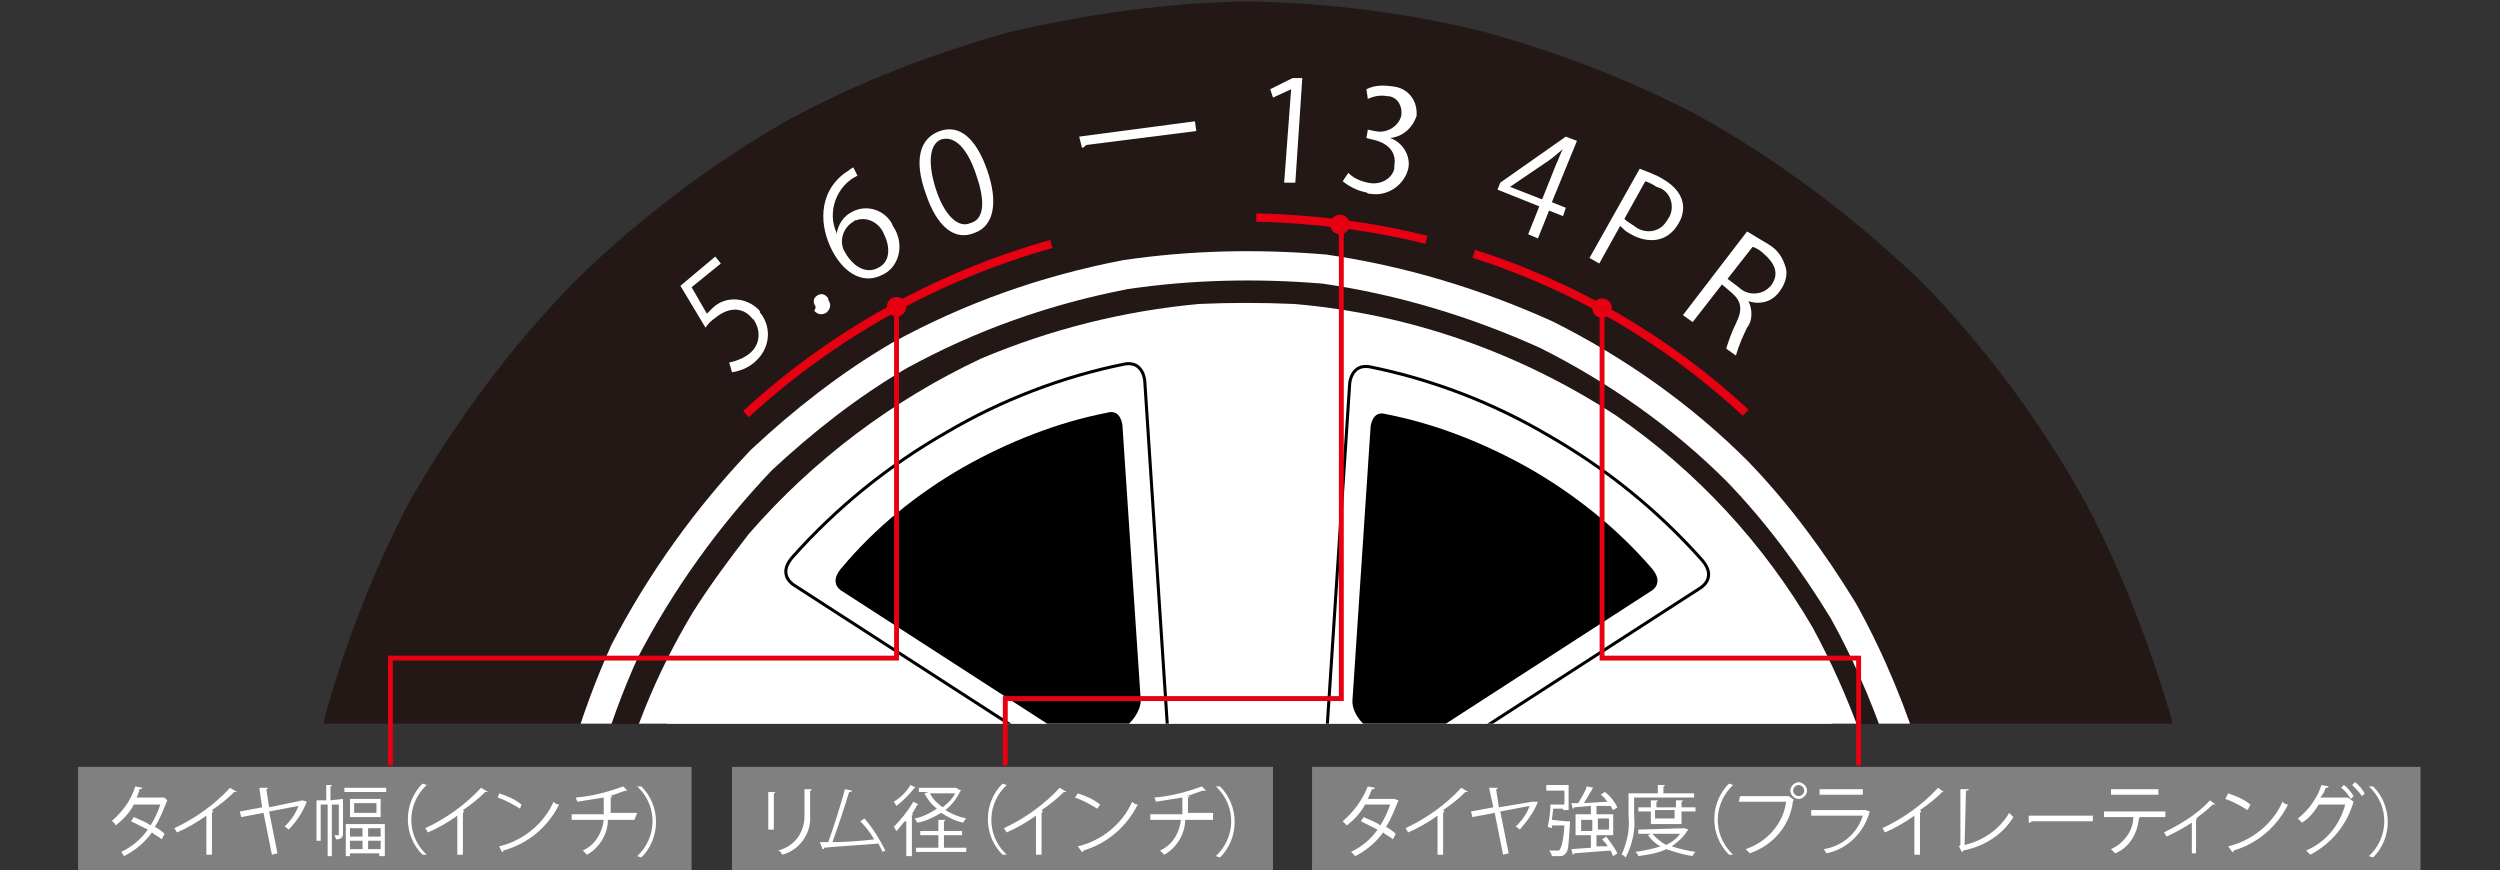
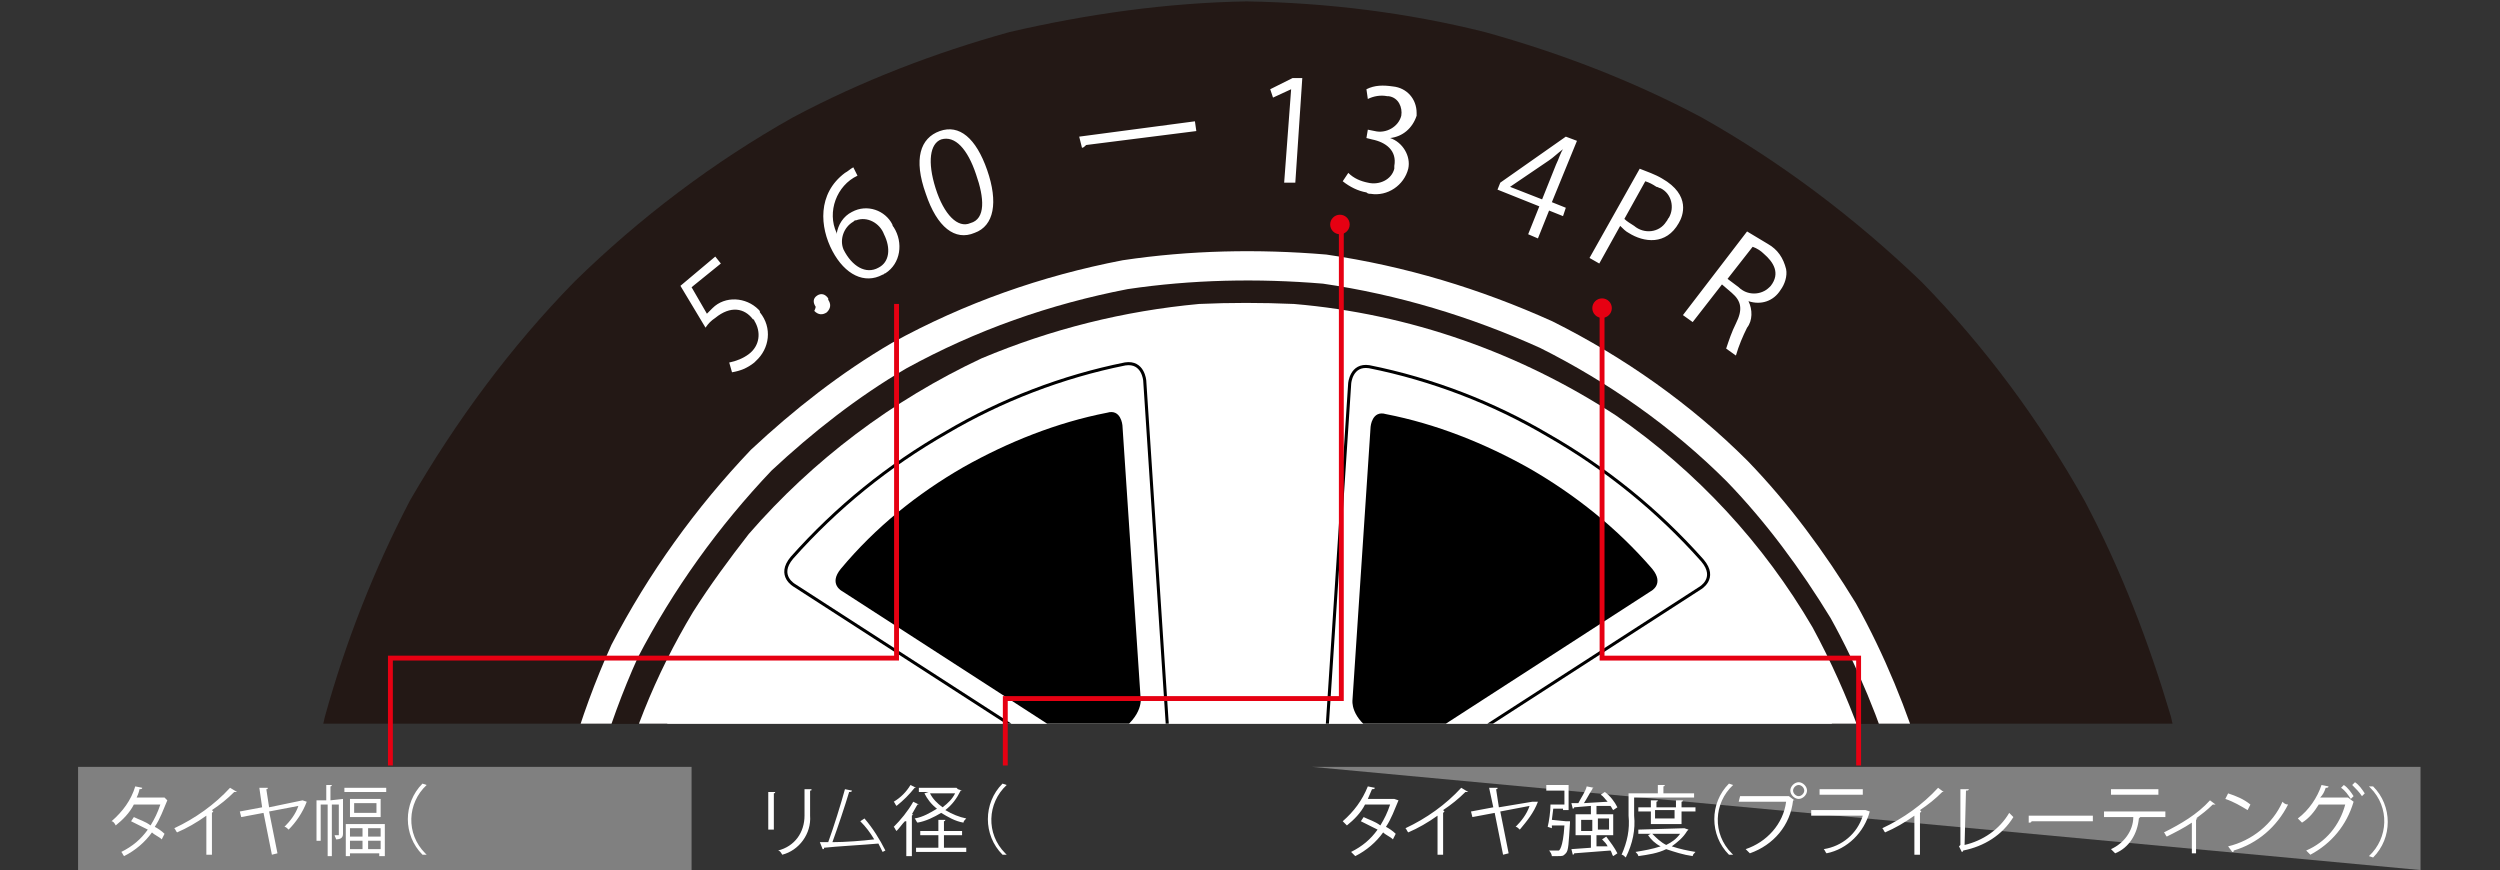
<svg xmlns="http://www.w3.org/2000/svg" xmlns:xlink="http://www.w3.org/1999/xlink" id="レイヤー_1" viewBox="0 0 179.3 62.4" preserveAspectRatio="none">
  <rect x="0" y="0" width="179.3" height="62.4" fill="#333333" stroke="none" />
  <style>.st0{fill:#808080;} .st1{fill:#FFFFFF;} .st2{clip-path:url(#SVGID_1_);} .st3{fill:#231815;} .st4{fill:#231815;stroke:#FFFFFF;stroke-width:2.1;} .st5{fill:#FFFFFF;stroke:#231815;stroke-width:0.22;} .st6{fill:none;stroke:#000000;stroke-width:0.22;} .st7{fill:none;stroke:#E60012;stroke-width:0.35;} .st8{fill:#E60012;} .st9{fill:none;stroke:#E60012;stroke-width:0.6;}</style>
  <g id="レイヤー_2_1_">
    <g id="レイヤー_1-2_1_">
      <path class="st0" d="M5.6 55h44v7.4h-44z" />
      <path class="st1" d="M12 57.4s-.1 0 0 0c-.3.7-.5 1.3-.9 1.9.2.1.5.3.7.5l-.2.4c-.2-.2-.5-.3-.7-.5-.5.7-1.2 1.3-2 1.7-.1-.1-.1-.2-.2-.3.8-.4 1.4-.9 1.9-1.6l-1.2-.6.2-.3c.4.2.8.3 1.2.6.3-.5.5-.9.7-1.5H9.6c-.3.6-.8 1.1-1.3 1.5-.1-.2-.2-.3-.3-.3.8-.7 1.4-1.5 1.7-2.5l.5.1c0 .1-.1.1-.2.1 0 .1-.1.4-.2.6h2l.2.2zM17 56.8h-.2c-.5.5-1 .9-1.6 1.3l.1.1-.1.1v3h-.4v-2.8c-.7.5-1.4.9-2.1 1.2-.1-.1-.1-.2-.2-.3 1.5-.7 2.9-1.7 4-2.9l.5.3zM22 57.5c0 .1 0 .1 0 0-.3.8-.8 1.5-1.3 2-.1-.1-.2-.2-.3-.2.4-.4.8-.9 1-1.5l-2.1.4.6 3-.4.1-.6-3-1.6.3-.1-.4 1.6-.3-.2-1.4h.6c0 .1 0 .1-.1.1l.2 1.3 2.4-.5.3.1zM24.6 57.3v2.5c0 .3-.2.4-.5.4 0-.1-.1-.2-.1-.3h.3v-2.2h-.5v3.7h-.3v-3.7H23v2.6h-.3v-2.9h.7v-1.1h.4s0 .1-.1.1v1l.9-.1zm.1-.8h3v.3h-3v-.3zm.1 4.9v-2.3h2.8v2.3h-.4v-.2h-2.1v.2h-.3zm.3-4.1h2.2v1.3h-2.2v-1.3zm.9 2.1h-.9v.6h.9v-.6zm-.8 1.5h.8v-.6h-.9v.6zm1.8-2.6v-.7h-1.6v.7H27zm.3 1.7v-.6h-.9v.6h.9zm-.9.9h.9v-.6h-.9v.6zM30.6 56.3c-1.4 1.3-1.5 3.5-.1 4.9l.1.1h-.3c-1.4-1.4-1.4-3.7 0-5.1l.3.1z" />
-       <path class="st1" d="M35 56.8h-.2c-.5.5-1 .9-1.6 1.3l.1.1-.1.1v3h-.4v-2.8c-.7.5-1.4.9-2.1 1.2-.1-.1-.1-.2-.2-.3 1.5-.7 2.9-1.7 4-2.9l.5.3zM35.8 56.9c.6.2 1.1.4 1.6.8l-.1.3c-.5-.3-1-.6-1.6-.8l.1-.3zm0 3.8c1.7-.4 3.2-1.6 3.9-3.2.1.1.2.2.4.2-.8 1.6-2.2 2.8-4 3.3 0 .1 0 .1-.1.1l-.2-.4zM45.5 58.8h-1.9c0 1-.6 2-1.5 2.5l-.3-.3c.9-.4 1.4-1.3 1.5-2.2H41v-.4h2.3v-1.2c-.6.1-1.3.2-1.9.3 0-.1-.1-.2-.1-.3 1.2-.1 2.3-.4 3.4-.8l.3.3h-.1c-.4.1-.8.3-1.2.4h.2s0 .1-.1.1v1.1h1.9l-.2.5zM45.7 61.4c1.4-1.3 1.5-3.5.1-4.9l-.1-.1h.3c1.4 1.4 1.4 3.7 0 5.1l-.3-.1z" />
-       <path class="st0" d="M52.5 55h38.8v7.4H52.5z" />
      <path class="st1" d="M55.1 59.5v-2.7h.5s0 .1-.1.1v2.6h-.4zm3.1-2.9c0 .1 0 .1-.1.1v1.8c.1 1.3-.8 2.5-2 2.8-.1-.2-.2-.3-.3-.3 1.2-.3 1.9-1.3 1.9-2.5v-1.9h.5zM63.3 61.1l-.3-.6c-1.1.1-3 .2-3.9.3 0 .1 0 .1-.1.1l-.2-.5h.6c.4-1.1.9-2.7 1.2-3.8l.5.1c0 .1-.1.1-.2.1-.3 1-.8 2.5-1.2 3.6.9 0 2.2-.1 3-.2-.3-.5-.6-.9-1-1.3l.3-.2c.6.7 1.1 1.5 1.5 2.3l-.2.1zM64.9 58.9c-.2.2-.4.5-.6.7-.1-.1-.1-.2-.2-.3.5-.5 1-1.1 1.4-1.8l.4.2h-.1c-.1.2-.3.5-.4.7h.1l-.1.1v2.9H65v-2.5zm.8-2.4h-.1c-.4.5-.8.9-1.3 1.3-.1-.1-.1-.2-.2-.3.5-.3.9-.7 1.2-1.2l.4.2zm3 .1l.3.1h-.1c-.3.6-.6 1-1.1 1.4.5.3 1 .5 1.5.6-.1.1-.2.2-.2.3-.6-.1-1.1-.4-1.6-.7-.5.3-1.1.6-1.7.7-.1-.1-.1-.2-.2-.3.6-.1 1.1-.4 1.6-.7-.4-.3-.7-.7-.9-1.1l.3-.1h-.7v-.3h2.7l.1.1zm-1 3.3v.9h1.6v.3h-3.6v-.3h1.6v-.9H66v-.3h1.3v-.8h.5s0 .1-.1.1v.7H69v.3h-1.3zm-1-3c.2.4.5.7.9 1 .4-.3.7-.6.9-1h-1.8zM72.2 56.3c-1.4 1.3-1.5 3.5-.1 4.9l.1.1h-.3c-1.4-1.4-1.4-3.7 0-5.1l.3.1z" />
-       <path class="st1" d="M76.5 56.8h-.2c-.5.5-1 .9-1.6 1.3l.1.1-.1.1v3h-.4v-2.8c-.7.5-1.4.9-2.1 1.2-.1-.1-.1-.2-.2-.3 1.5-.7 2.9-1.7 4-2.9l.5.3zM77.3 56.9c.6.2 1.1.4 1.6.8l-.2.3c-.5-.3-1-.6-1.6-.8l.2-.3zm0 3.8c1.7-.4 3.2-1.6 3.9-3.2.1.1.2.2.4.2-.8 1.6-2.2 2.8-3.9 3.3 0 .1 0 .1-.1.1l-.3-.4zM87 58.8h-2c0 1-.6 2-1.5 2.5l-.3-.3c.9-.4 1.4-1.3 1.5-2.2h-2.2v-.4h2.3v-1.2c-.6.1-1.3.2-1.9.3 0-.1-.1-.2-.1-.3 1.2-.1 2.3-.4 3.4-.8l.3.3h-.2c-.4.1-.8.3-1.2.4h.2s0 .1-.1.1v1.1H87v.5zM87.2 61.4c1.4-1.3 1.5-3.5.1-4.9l-.1-.1h.3c1.4 1.4 1.4 3.7 0 5.1l-.3-.1z" />
-       <path class="st0" d="M94.1 55h79.5v7.4H94.1z" />
+       <path class="st0" d="M94.1 55h79.5v7.4z" />
      <path class="st1" d="M100.3 57.4c-.3.7-.5 1.3-.9 1.9.2.1.5.3.7.5l-.2.4c-.2-.2-.5-.3-.7-.5-.5.7-1.2 1.3-2 1.7l-.3-.3c.8-.4 1.4-.9 1.9-1.6l-1.2-.6.2-.3c.4.2.8.3 1.2.6.3-.5.5-.9.7-1.5h-1.8c-.3.6-.8 1.1-1.3 1.5l-.3-.3c.8-.7 1.4-1.5 1.8-2.5l.5.1c0 .1-.1.1-.2.1-.1.2-.2.5-.3.7H100l.3.1zM105.3 56.8h-.2c-.5.5-1 .9-1.6 1.3l.1.1-.1.1v3h-.4v-2.8c-.7.5-1.4.9-2.1 1.2-.1-.1-.1-.2-.2-.3 1.5-.7 2.9-1.7 4-2.9l.5.3zM110.3 57.5c0 .1 0 .1 0 0-.3.8-.8 1.4-1.3 2-.1-.1-.2-.2-.3-.2.4-.4.8-.9 1-1.5l-2.1.4.6 3-.4.1-.6-3-1.6.3-.1-.4 1.6-.3-.3-1.4h.6c0 .1 0 .1-.1.1l.2 1.3 2.4-.4h.4zM112.3 58.9h.3v.1c-.1 1.5-.1 2-.3 2.2-.2.2-.2.2-.6.2h-.4c0-.1-.1-.3-.2-.4h.7s.3-.1.4-1.8h-.9v.2l-.3-.1c.1-.4.2-1.1.2-1.6h1v-1h-1.3v-.4h1.6v1.8h-.4V58h-.7l-.1.8 1 .1zm2.2 1.8h.8c-.1-.2-.2-.3-.4-.5l.3-.2c.3.4.6.8.8 1.2l-.3.2c-.1-.1-.1-.3-.2-.4l-2.6.2s0 .1-.1.1l-.1-.4 1.4-.1v-.9H113v-1.5h1.1v-.6l-1.2.1s0 .1-.1.1l-.1-.4h.5c.2-.4.5-.8.6-1.2l.5.1s-.1 0-.1.1c-.2.3-.4.7-.6 1l1.7-.1c-.2-.2-.3-.4-.5-.5l.3-.2c.4.3.7.7.9 1.1l-.3.2c-.1-.1-.1-.2-.2-.3h-.9-.1v.6h1.2v1.5h-1.2v.8zm-1.1-1.1h.8v-.8h-.8v.8zm2-.9h-.8v.8h.8v-.8zM121.5 57.2h-4.3v1.3c.1 1-.1 2-.6 3-.1-.1-.2-.2-.3-.2.4-.9.6-1.8.5-2.8v-1.6h2.1v-.6h.5s0 .1-.1.1v.5h2.2v.3zm-.7 2.2l.3.1-.1.1c-.3.5-.7.8-1.1 1.1.6.2 1.1.3 1.7.4-.1.1-.2.2-.2.3-.7-.1-1.3-.3-1.9-.5-.6.3-1.3.4-2 .5 0-.1-.1-.2-.2-.3.6-.1 1.2-.2 1.8-.4-.4-.2-.7-.5-.9-.8l.2-.1h-.9v-.3l3.3-.1zm-.3-.3h-2.1v-.9h-.9v-.3h.9v-.5h.5s0 .1-.1.1v.4h1.4v-.5h.5s0 .1-.1.1v.4h1v.3h-1v.9zm-2 .7c.3.3.6.6 1 .8.4-.2.7-.4 1-.8h-2zm1.6-1.7h-1.4v.6h1.4v-.6zM124.3 56.3c-1.4 1.3-1.5 3.5-.1 4.9l.1.1h-.3c-1.4-1.4-1.4-3.7 0-5.1l.3.1zM124.8 57.1h3.5l.4.3h-.1c-.2 1.8-1.4 3.2-3.1 3.8l-.3-.3c1.5-.5 2.7-1.8 2.9-3.4h-3.4l.1-.4zm4.2-1c.3 0 .6.3.6.6s-.3.6-.6.6-.6-.3-.6-.6.3-.6.6-.6zm.4.6c0-.2-.2-.4-.4-.4s-.4.2-.4.4.2.4.4.4.4-.2.4-.4zM134.1 58.2s0 .1 0 0c-.4 1.5-1.6 2.7-3.1 3-.1-.1-.1-.2-.2-.3 1.3-.2 2.4-1.1 2.8-2.4h-3.7v-.4h3.9l.3.1zm-.5-1.2h-3.1v-.4h3.1v.4zM139.4 56.8h-.1c-.5.5-1 .9-1.6 1.3l.1.1-.1.1v3h-.4v-2.8c-.7.5-1.4.9-2.1 1.2-.1-.1-.1-.2-.2-.3 1.5-.7 2.9-1.7 4-2.9l.4.3zM140.9 60.6c1.3-.3 2.5-1.1 3.2-2.3l.3.3c-.8 1.3-2.1 2.1-3.6 2.4 0 0 0 .1-.1.1l-.2-.4.1-.1v-4h.6c0 .1-.1.1-.2.1l-.1 3.9zM145.5 58.5h4.6v.4h-4.4c0 .1-.1.1-.2.1v-.5zM155.3 58.6h-1.9.1l-.1.1c-.1 1.1-.7 2.1-1.7 2.5l-.3-.3c.9-.4 1.6-1.3 1.6-2.3h-2.1v-.4h4.4v.4zm-.5-1.6h-3.4v-.4h3.4v.4zM158.9 57.7s-.1 0 0 0h-.2c-.4.4-.8.7-1.2 1h.1l-.1.1v2.4h-.3V59c-.6.4-1.2.7-1.8 1-.1-.1-.1-.2-.2-.3 1.2-.6 2.4-1.3 3.3-2.3l.4.3zM159.8 56.9c.6.2 1.1.4 1.6.8l-.2.4c-.5-.3-1-.6-1.6-.8l.2-.4zm0 3.8c1.7-.4 3.2-1.6 3.9-3.2.1.1.2.2.4.2-.8 1.6-2.2 2.8-3.9 3.3 0 .1 0 .1-.1.1l-.3-.4zM168.8 57.5s0 .1 0 0c-.5 1.7-1.6 3-3.1 3.8l-.3-.3c1.4-.6 2.4-1.8 2.8-3.3h-1.9c-.3.5-.7 1-1.2 1.3l-.3-.3c.8-.6 1.4-1.5 1.7-2.4l.5.1c0 .1-.1.1-.2.1-.1.3-.2.5-.4.7h2l.4.3zm-.7-1.2c.3.2.5.5.7.8l-.2.2c-.2-.3-.4-.6-.7-.8l.2-.2zm.8-.2c.3.2.5.5.7.8l-.2.2c-.2-.3-.4-.5-.7-.8l.2-.2zM169.9 61.4c1.4-1.3 1.5-3.5.1-4.9l-.1-.1h.3c1.4 1.4 1.4 3.7 0 5.1l-.3-.1z" />
      <defs>
        <path id="SVGID_3_" d="M14.5 0h147.4l.3 51.9H14.8z" />
      </defs>
      <clipPath id="SVGID_1_">
        <use xlink:href="#SVGID_3_" overflow="visible" />
      </clipPath>
      <g class="st2">
        <path class="st3" d="M89.5 136.9c-3.5-.1-6.9-.4-10.4-.8-5.5-1-11-2.5-16.2-4.6-5-2.3-9.8-5-14.3-8.3-2.6-2-5-4.1-7.4-6.4-4.6-4.7-8.6-10-11.8-15.8-2.6-4.9-4.6-10.1-6.1-15.5-1.4-5.6-2.1-11.3-2.2-17 .1-5.8.9-11.5 2.2-17.1 1.5-5.4 3.5-10.5 6.1-15.5 3.3-5.7 7.2-11 11.8-15.7 4.7-4.6 10-8.6 15.7-11.8C61.8 5.8 67 3.8 72.4 2.3 78 1 83.7.2 89.4.1c5.8.1 11.5.8 17.1 2.2 5.4 1.5 10.6 3.5 15.5 6.1 5.7 3.2 11 7.2 15.8 11.8 4.6 4.7 8.5 10 11.7 15.7 2.6 4.9 4.6 10.1 6.2 15.5 1.3 5.6 2.1 11.3 2.1 17.1-.1 5.7-.8 11.4-2.1 17-1.5 5.4-3.6 10.5-6.2 15.5-3.2 5.7-7.2 11-11.7 15.8-4.7 4.6-10 8.5-15.8 11.7-4.9 2.6-10.1 4.6-15.5 6.2-5.5 1.3-11.3 2.1-17 2.2z" />
        <path class="st4" d="M114.2 111.3c-3.6 2-7.5 3.6-11.5 4.8-5.5 1.4-11.1 2-16.8 1.7-5.5-.5-10.9-1.8-16.1-3.9-5.9-2.6-11.2-6.2-15.8-10.8-2.8-3-5.4-6.4-7.5-9.9-2.8-5-4.8-10.5-5.9-16.2-.7-4.8-.9-9.6-.4-14.4.8-5.5 2.3-10.8 4.6-15.9 2.6-5 5.9-9.6 9.8-13.7 3-2.8 6.3-5.4 9.9-7.5 5.1-2.8 10.5-4.7 16.2-5.8 4.7-.7 9.5-.8 14.3-.4 5.5.8 10.8 2.4 15.9 4.7 5 2.5 9.7 5.8 13.7 9.8 2.9 3 5.4 6.4 7.6 10 2 3.6 3.6 7.5 4.8 11.5 2.1 7.8 2.3 15.9.7 23.7-1.3 5.4-3.4 10.6-6.2 15.4-3.5 5.5-7.9 10.3-13.2 14.2l-2.1 1.5-2 1.2z" />
        <path class="st1" d="M113 109.1c-3.5 1.9-7.1 3.4-10.9 4.5-7.3 2-15.1 2.2-22.5.6-5.1-1.2-10-3.2-14.6-5.8-3.9-2.5-7.4-5.4-10.5-8.8-3.1-3.6-5.7-7.6-7.7-12-2.2-4.9-3.5-10.2-3.9-15.6-.3-4.5.1-9.1 1-13.5 1.1-5.2 3.1-10.1 5.8-14.6 1.2-1.9 2.6-3.8 4-5.6C58.3 33 64 28.7 70.4 25.7c5-2.1 10.2-3.4 15.6-3.9 2.2-.1 4.5-.1 6.8 0 8.3.7 16.2 3.5 23.1 8 5.8 4 10.6 9.2 14.1 15.2 2.6 4.8 4.5 10 5.6 15.4 1 6 .8 12.1-.4 18.1-1.2 5.1-3.2 10-5.8 14.6-1.2 1.8-2.6 3.8-4 5.6-3.6 4-7.8 7.6-12.4 10.4z" />
        <path class="st1" d="M112 107.2c-3.9 2.2-8.1 3.9-12.5 4.9-5 1-10.1 1.3-15.2.8-5.7-.7-11.3-2.5-16.3-5.2-4.5-2.5-8.5-5.7-11.9-9.5-4-4.6-7-9.9-9-15.7C45 76.2 44.3 69.6 45 63c.7-5.7 2.5-11.2 5.3-16.3 1.1-1.9 2.2-3.7 3.5-5.5 5.5-7.2 13-12.6 21.6-15.5 9.1-2.9 18.8-2.9 27.9-.1 4.8 1.7 9.3 4 13.4 6.9 3.5 2.7 6.6 5.9 9.3 9.5 2.6 3.8 4.7 7.9 6.3 12.2 2.4 7.6 2.8 15.8 1.2 23.6-2.1 9.3-7 17.7-14.1 24.1-2.4 2-4.8 3.8-7.4 5.3z" />
        <path class="st5" d="M91.7 72.1c-3 1.4-5.8 0-6.5-3.2-.2-1.7.7-3.4 2.2-4.4 2.1-1.1 4.8-.3 5.9 1.8 1 2.1.3 4.6-1.6 5.8zM93.1 78.8c-.4 3.1-2.9 4.3-5.6 2.9-1.5-1.2-1.8-3.5-.6-5.1 1.1-1.4 3-1.7 4.6-.9 1 .9 1.6 2 1.6 3.1z" />
        <path class="st5" d="M91.8 78.8c.1 1.3-.9 2.4-2.2 2.5-1.3.1-2.4-.9-2.5-2.2-.1-1.3.9-2.4 2.2-2.5 1.1-.1 2.1.7 2.4 1.7l.1.5zM93.1 58c-.4 3-2.9 4.5-5.6 3-1.7-1.1-2.1-3.4-.9-5.1.5-.8 1.3-1.3 2.2-1.5 2-.4 3.9.9 4.3 2.9v.7z" />
        <path class="st5" d="M91.8 58c-.3 2.6-3.2 3.2-4.4.9-.9-3.6 3.9-4.4 4.4-.9zM99.9 64.9c1.4 0 2.8.8 3.3 2.2 1.8 6.2-7.5 6.8-6.8.7.3-1.7 1.8-2.9 3.5-2.9z" />
        <path class="st5" d="M99.9 66.1c1.3 0 2.3 1.1 2.3 2.4 0 1.1-.8 2-1.8 2.2-1.2.3-2.5-.5-2.8-1.7-.3-1.2.5-2.5 1.7-2.8.2 0 .4-.1.6-.1zM79.1 64.9c1.4 0 2.8.8 3.3 2.2 1.8 6.2-7.5 6.8-6.8.7.3-1.7 1.8-2.9 3.5-2.9z" />
        <path class="st5" d="M79.1 66.1c1.3 0 2.3 1.1 2.3 2.4 0 1.1-.8 2-1.8 2.2-1.3.3-2.6-.5-2.9-1.7-.3-1.2.5-2.5 1.7-2.8.3 0 .5-.1.7-.1z" />
        <path class="st6" d="M83.7 51.7l-1.6-24.4s-.1-1.4-1.4-1.2c-4.5.9-8.9 2.6-12.8 4.9-4.2 2.4-7.9 5.4-11.1 9-1.1 1.3.2 2 .2 2l20.6 13.3s1.6 1 4.1-.5c2.3-1.4 2-3.1 2-3.1z" />
        <path d="M81.8 50l-1.3-19.5s-.1-1.2-1.1-.9c-3.6.7-7.1 2.1-10.3 3.9-3.3 1.9-6.3 4.3-8.8 7.3-.9 1.1.1 1.6.1 1.6L76.8 53c1.1.5 2.3.3 3.3-.4 2-1.3 1.7-2.6 1.7-2.6z" />
        <path class="st6" d="M101.2 82l20.4 13.6s1.2.8.3 1.8c-3.1 3.4-6.7 6.4-10.7 8.7-4.1 2.4-8.6 4.1-13.4 5-1.7.3-1.6-1.1-1.6-1.1L95 85.6s0-1.9 2.4-3.3c2.5-1.4 3.8-.3 3.8-.3z" />
        <path d="M101.8 84.5L118 95.4s1 .6.3 1.4c-2.5 2.8-5.3 5.1-8.5 6.9-3.3 1.9-6.9 3.3-10.7 4-1.4.2-1.3-.9-1.3-.9l-1-19.5c.1-1.2.9-2.2 1.9-2.6 2-1.1 3.1-.2 3.1-.2z" />
        <path class="st6" d="M72.3 65.4l-22-10.8s-1.3-.6-1.7.6c-1.5 4.4-2.2 9-2.2 13.6 0 4.8.8 9.5 2.3 14.1.6 1.6 1.8.8 1.8.8l21.7-11.1s1.6-.9 1.6-3.8c.1-2.8-1.5-3.4-1.5-3.4z" />
        <path d="M69.9 66.2l-17.6-8.7s-1-.5-1.4.5c-1.2 3.5-1.8 7.2-1.7 10.9 0 3.8.6 7.6 1.9 11.2.5 1.3 1.4.7 1.4.7l17.4-8.9c.9-.7 1.4-1.9 1.3-3 0-2.3-1.3-2.7-1.3-2.7z" />
        <path class="st6" d="M77.6 81.9L57.3 95.5s-1.2.8-.3 1.8c3.1 3.4 6.7 6.4 10.7 8.7 4.1 2.4 8.6 4.1 13.4 5 1.7.3 1.6-1.1 1.6-1.1l1.2-24.4s0-1.9-2.4-3.3c-2.5-1.5-3.9-.3-3.9-.3z" />
        <path d="M77.1 84.4L60.8 95.2s-1 .6-.3 1.4c2.5 2.8 5.3 5.1 8.5 6.9 3.3 1.9 6.9 3.3 10.7 4 1.4.2 1.3-.9 1.3-.9l1-19.5c-.1-1.2-.9-2.2-1.9-2.6-2-1.1-3-.1-3-.1z" />
        <path class="st6" d="M95.2 51.9l1.6-24.4s.1-1.4 1.4-1.2c4.5.9 8.9 2.6 12.8 4.9 4.2 2.4 7.9 5.4 11.1 9 1.1 1.3-.2 2-.2 2l-20.6 13.3s-1.6 1-4.1-.5c-2.3-1.4-2-3.1-2-3.1z" />
        <path d="M97 50.2l1.3-19.6s.1-1.2 1.1-.9c3.6.7 7.1 2.1 10.3 3.9 3.3 1.9 6.3 4.3 8.8 7.2.9 1.1-.1 1.6-.1 1.6L102 53c-1.1.5-2.3.3-3.3-.4-1.9-1.1-1.7-2.4-1.7-2.4z" />
        <path class="st6" d="M106.8 64.8l22-10.8s1.3-.7 1.7.6c1.5 4.4 2.2 9 2.2 13.6 0 4.8-.8 9.5-2.3 14.1-.6 1.6-1.8.8-1.8.8l-21.7-11.2s-1.6-.9-1.6-3.8 1.5-3.3 1.5-3.3z" />
        <path d="M109.2 65.5l17.6-8.7s1-.5 1.4.5c1.2 3.5 1.8 7.2 1.7 10.9 0 3.8-.6 7.6-1.9 11.3-.5 1.3-1.4.7-1.4.7l-17.4-8.9c-.9-.7-1.4-1.9-1.3-3 0-2.3 1.3-2.8 1.3-2.8z" />
      </g>
      <path class="st7" d="M64.3 21.8v25.4H28v7.7" />
-       <circle class="st8" cx="64.3" cy="22" r=".7" />
      <path class="st7" d="M96.2 16.2v33.9H72.1v4.8" />
      <circle class="st8" cx="96.1" cy="16.1" r=".7" />
      <path class="st7" d="M114.9 22.2v25h18.4v7.7" />
      <circle class="st8" cx="114.9" cy="22.1" r=".7" />
      <path class="st1" d="M51.3 18.4l.4.5-2.1 1.7 1.1 1.9.4-.4c.9-.9 2.4-.8 3.3.1.1.1.1.1.1.2.9 1.1.7 2.6-.3 3.5l-.1.1c-.5.4-1 .6-1.6.7l-.2-.7c.5-.1 1-.3 1.4-.6.8-.6.9-1.6.4-2.4 0 0 0-.1-.1-.1-.6-.8-1.6-1-2.7-.1-.3.2-.5.4-.7.7l-1.8-3 2.5-2.1zM58.5 22c-.2-.3-.2-.6.1-.8.3-.2.6-.1.8.2v.1c.2.3.2.6-.1.9-.3.2-.6.2-.9-.1.1-.2.1-.3.1-.3zM60 16.8c.1-.7.5-1.3 1.1-1.6 1.1-.6 2.4-.1 2.9.9 0 .1.1.2.1.2.7 1.1.5 2.6-.6 3.3-.1 0-.1.1-.2.1-1.3.7-2.7 0-3.6-1.7-.9-1.7-1.1-4.1.9-5.6.2-.1.4-.3.6-.4l.3.6c-1.5.7-2.2 2.6-1.5 4.1v.1zm3.4 0c-.3-.8-1.2-1.3-2-1-.1 0-.1 0-.2.1-.7.4-1 1.3-.7 2 .6 1.2 1.6 1.8 2.5 1.3.8-.4.9-1.4.4-2.4zM66.4 13.9c-.9-2.5-.4-4 1-4.5s2.6.5 3.4 2.8c.8 2.3.5 4-.9 4.5-1.4.6-2.7-.4-3.5-2.8zm3.6-1.4c-.6-1.8-1.5-2.8-2.5-2.5-.8.3-1 1.6-.4 3.5s1.6 2.9 2.5 2.5c1.1-.3 1-1.8.4-3.5zM77.4 9.8l8.3-1.1.1.7-7.9 1c-.1.1-.2.2-.3.2l-.2-.8zM92.1 13.1l.5-6.7-1.3.6-.2-.6 1.6-.8h.7l-.5 7.5h-.8zM99.7 9.9c.9.3 1.5 1.3 1.3 2.2-.3 1.2-1.5 2-2.7 1.8-.1 0-.2 0-.3-.1-.6-.1-1.2-.4-1.7-.8l.4-.6c.4.4.9.6 1.4.7.8.2 1.7-.2 1.9-1v-.2c.2-1.1-.6-1.7-1.6-1.9l-.4-.1.1-.6.5.1c.8.2 1.7-.3 1.9-1.1.1-.6-.2-1.3-.9-1.4h-.1c-.5-.1-1 0-1.4.2l-.1-.7c.6-.3 1.2-.3 1.9-.2 1 .1 1.7.9 1.7 1.9v.2c-.3.9-1 1.5-1.9 1.6zM110.3 17.1l-.7-.3.8-2-3-1.2.2-.5 4.7-3.3.8.3-1.8 4.4 1 .4-.2.6-1-.4-.8 2zm-2-3.7l2.3.9 1-2.5c.2-.4.3-.8.5-1.1-.4.3-.7.6-1 .8l-2.8 1.9zM117.6 12.1c.5.2 1.1.4 1.6.7 2.1 1.2 1.5 2.7 1.2 3.2-.9 1.6-2.5 1.4-3.6.7-.2-.1-.4-.3-.6-.5l-1.5 2.7-.7-.4 3.6-6.4zm-1.1 3.6c.2.2.4.3.7.5.7.6 1.8.5 2.3-.3.1-.1.1-.2.2-.3.4-.7.2-1.7-.6-2.1-.1 0-.2-.1-.3-.1-.3-.2-.5-.3-.8-.4l-1.5 2.7zM125.4 21.6c.3.6.3 1.4-.1 1.9-.3.6-.6 1.3-.8 2l-.7-.5c.2-.6.4-1.2.7-1.8.5-1 .4-1.6-.3-2.2l-.7-.6-2.1 2.7-.7-.5 4.6-6 1.5.9c.7.4 1.1 1 1.3 1.8.1.5-.1 1.1-.4 1.5-.5.8-1.4 1.1-2.3.8zm-.7-1c.6.6 1.6.6 2.2 0l.1-.1c.7-.9.2-1.7-.5-2.3-.2-.2-.5-.4-.8-.5l-1.8 2.3.8.6z" />
-       <path class="st9" d="M75.4 17.5c-8.2 2.3-15.7 6.5-21.9 12.2M102.3 17.2c-4-1-8.1-1.5-12.2-1.6M125.2 29.6c-5.6-5.2-12.3-9.1-19.5-11.4" />
    </g>
  </g>
</svg>